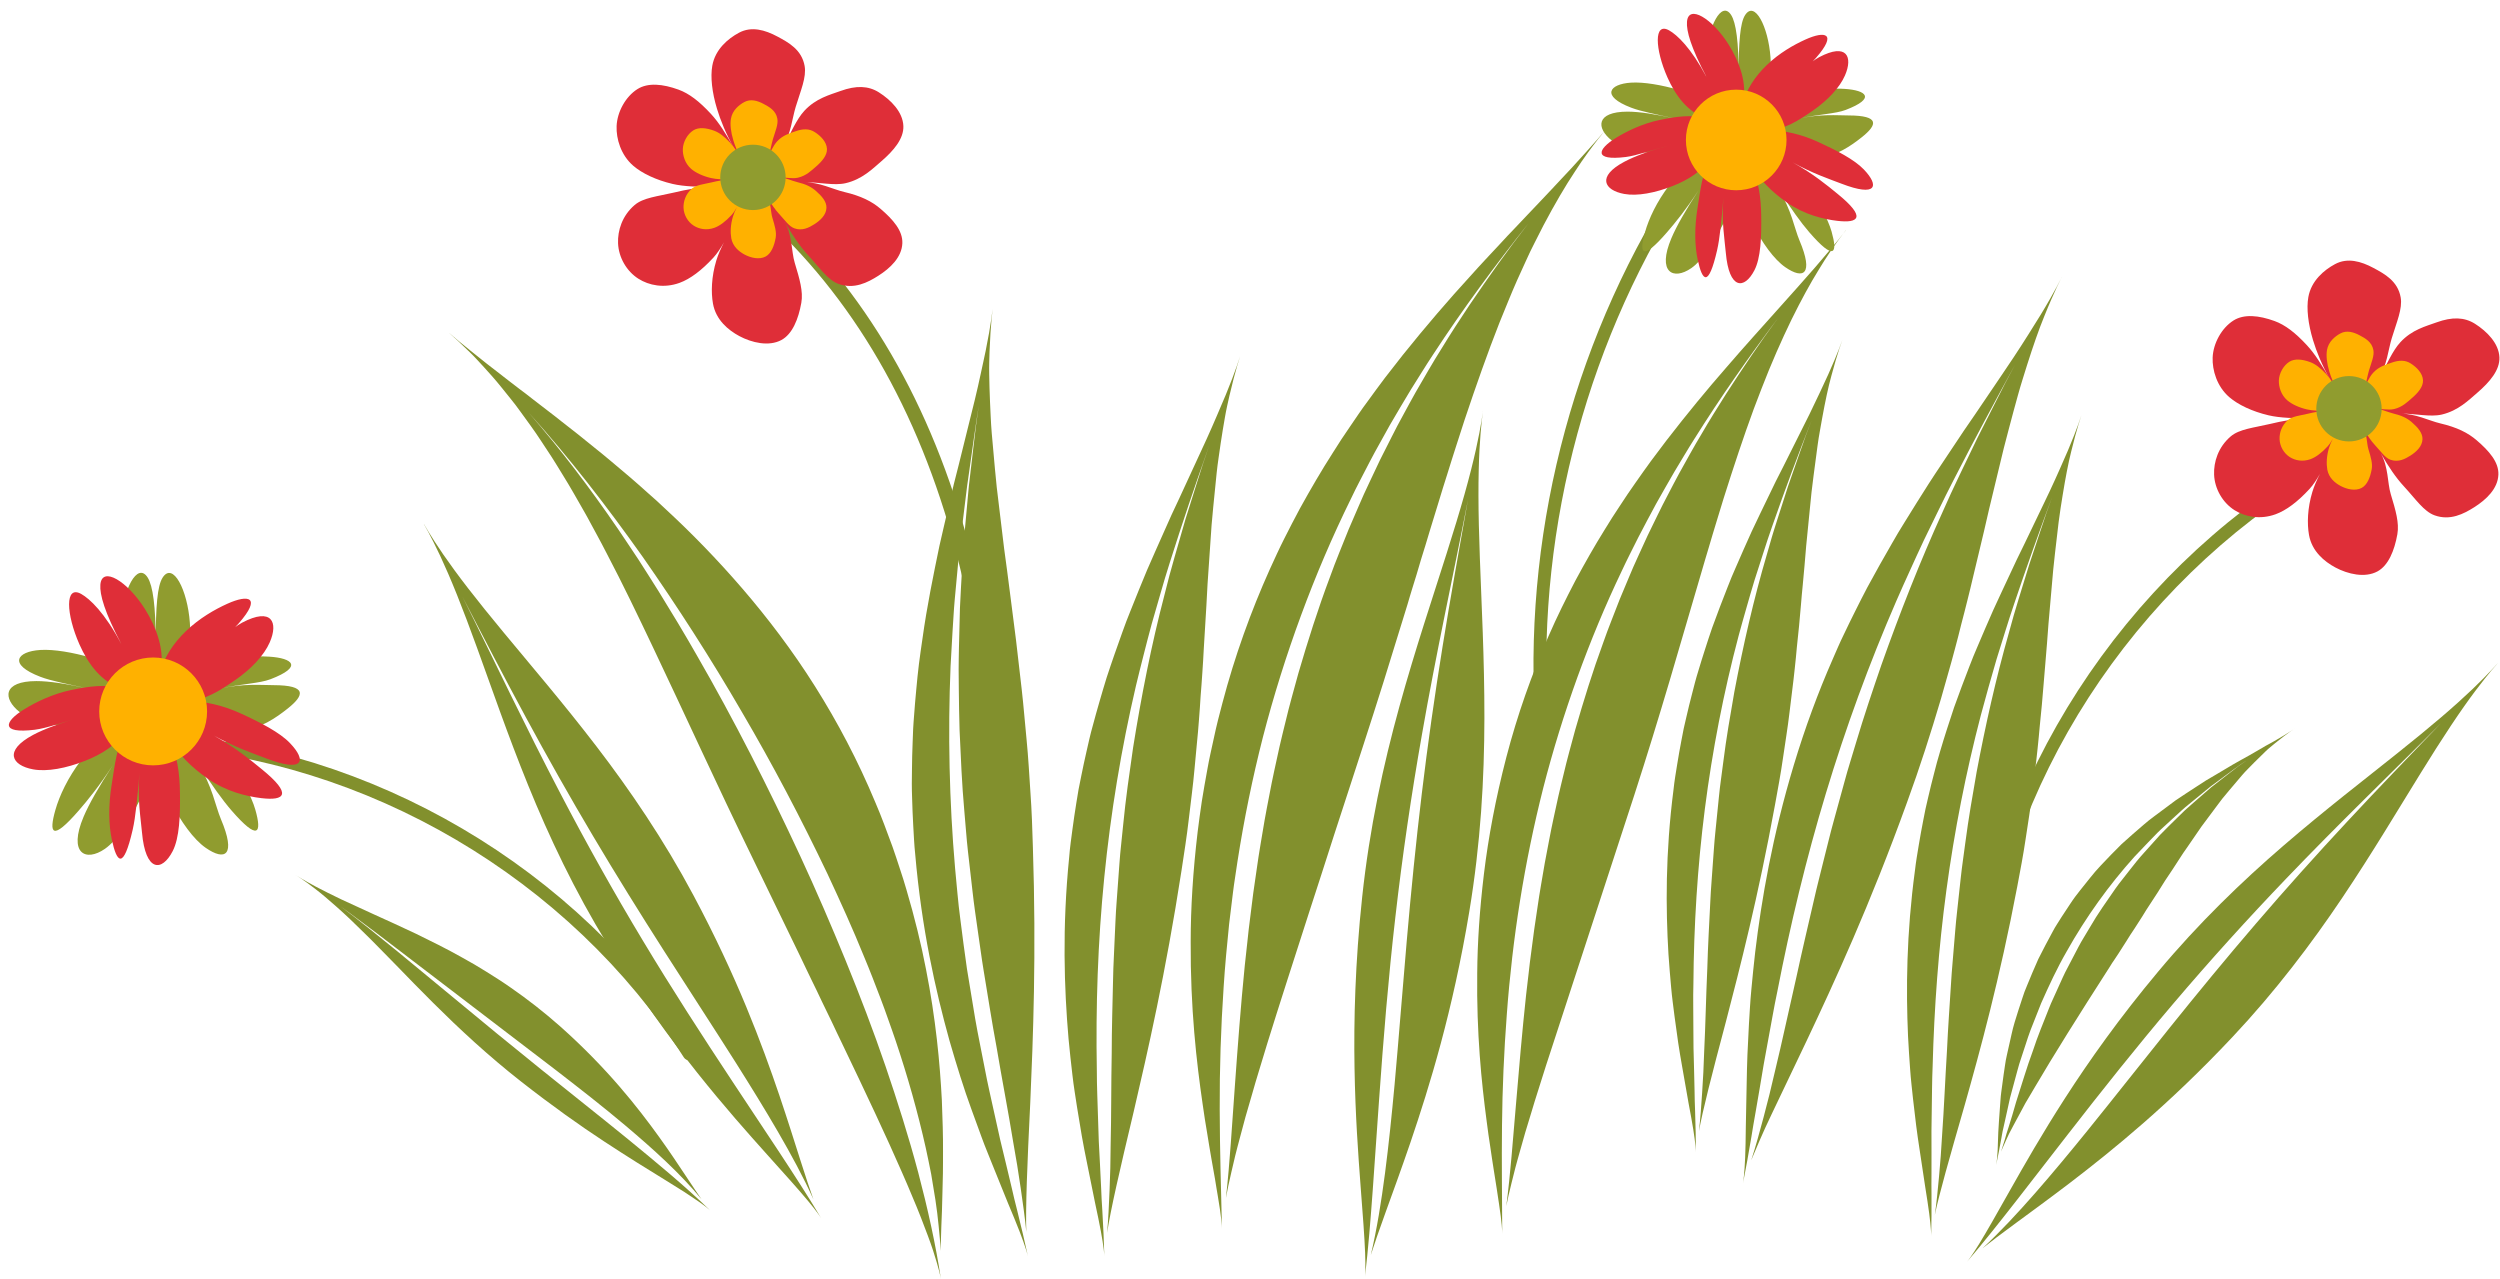
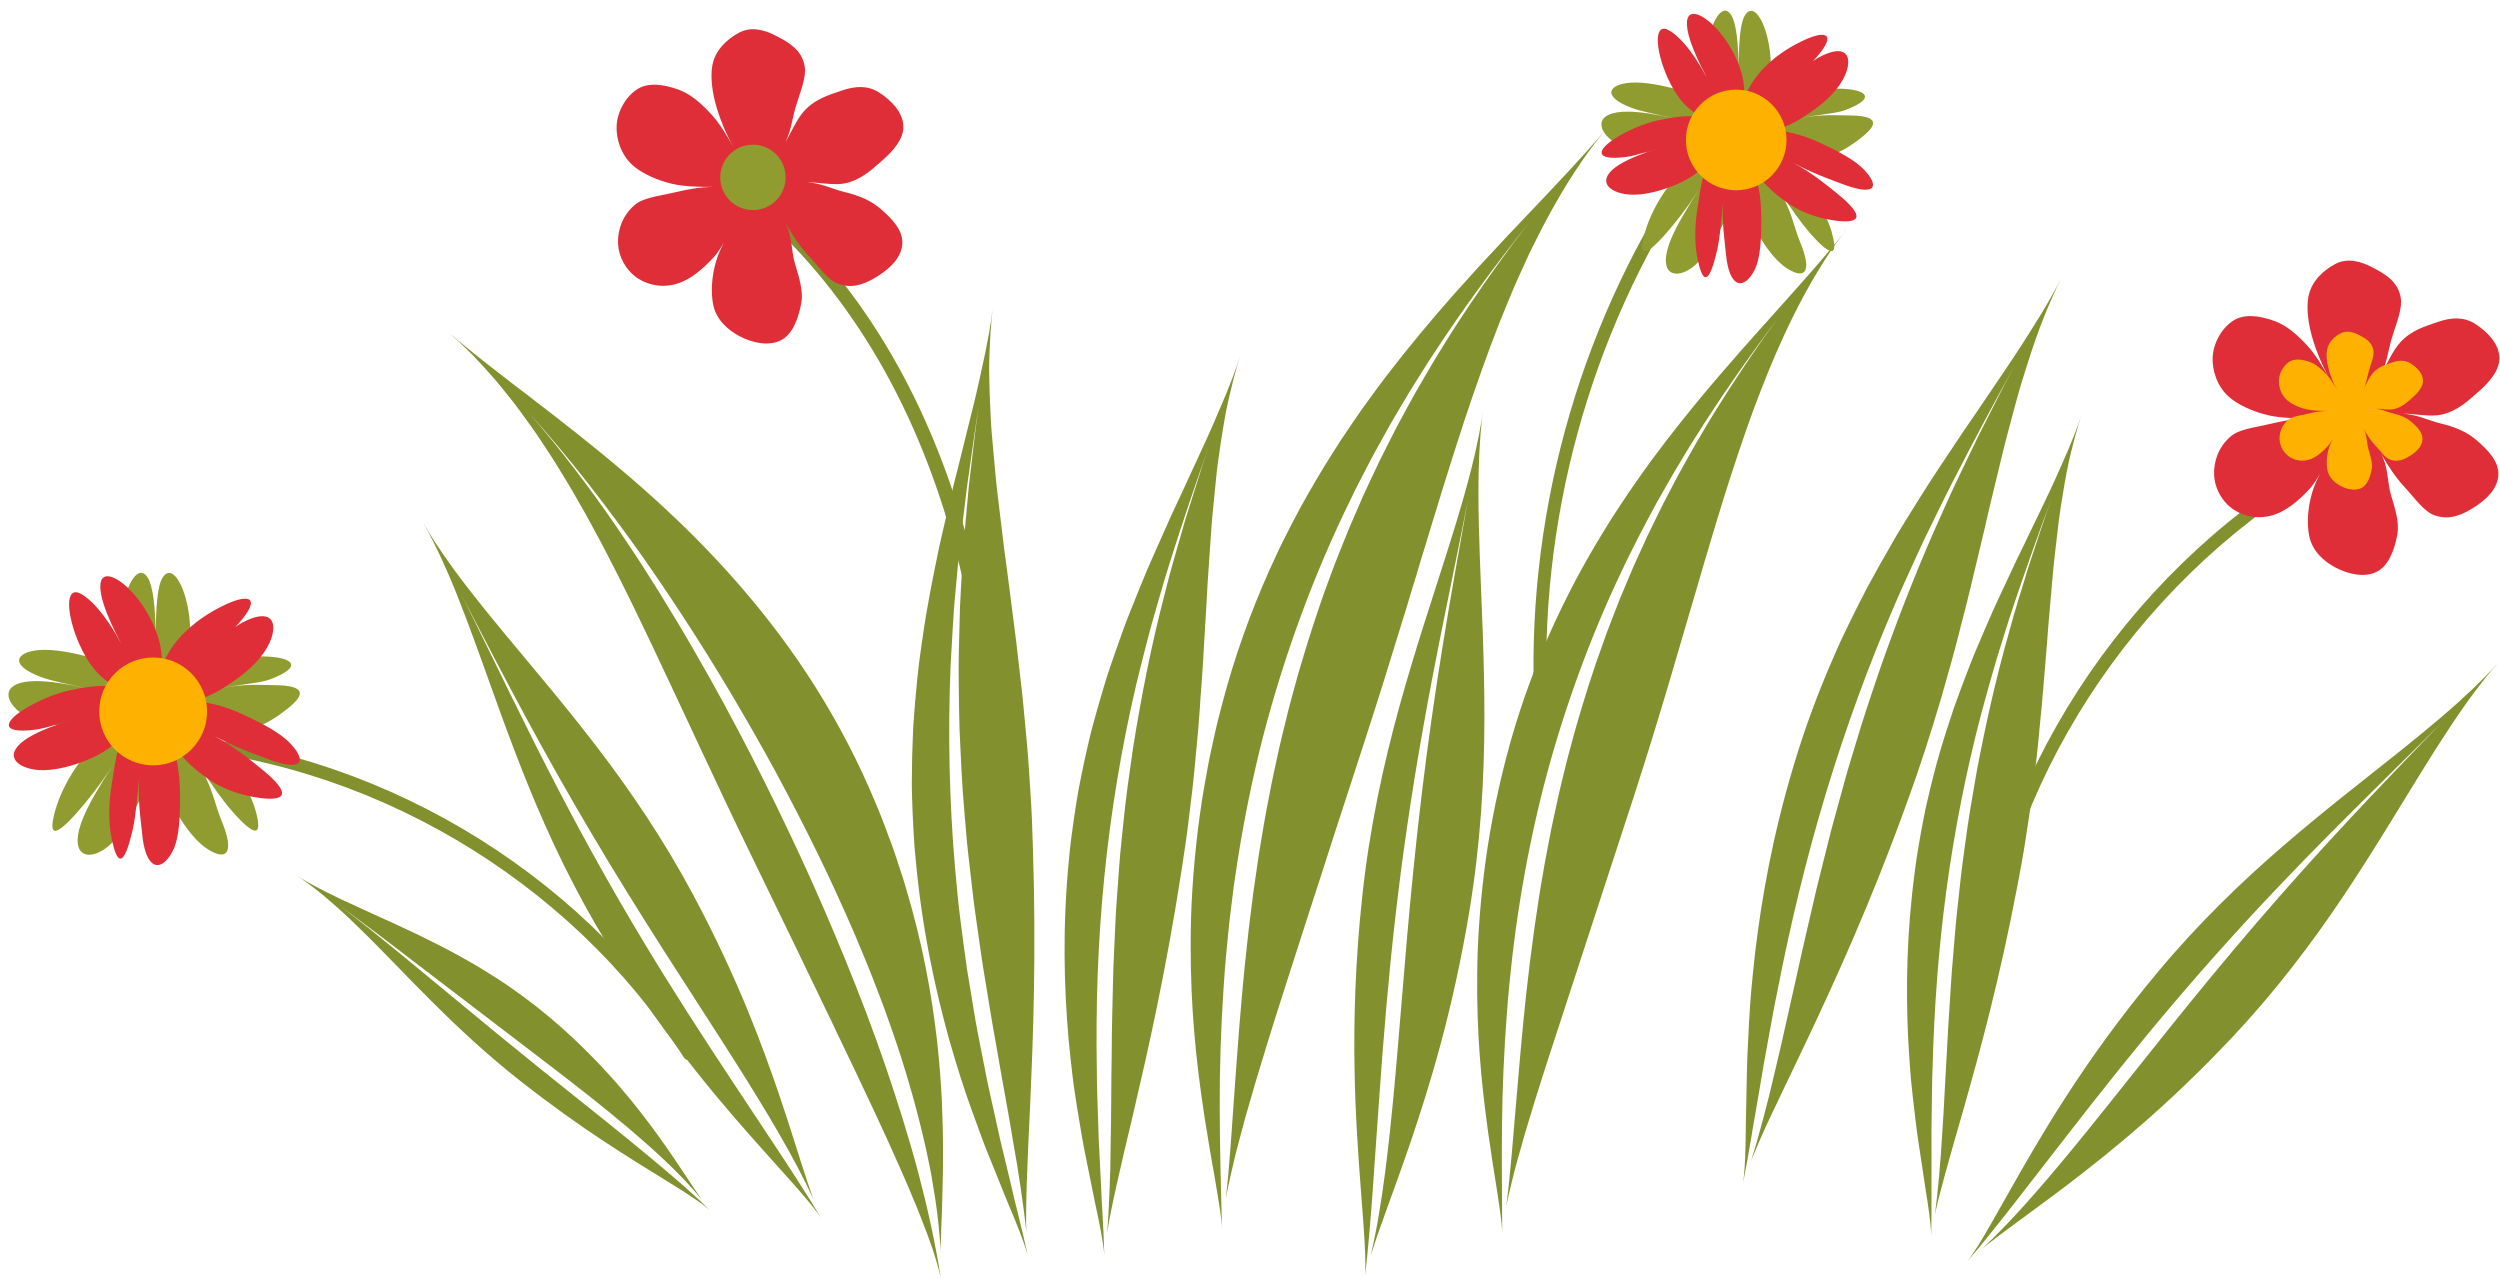
<svg xmlns="http://www.w3.org/2000/svg" data-name="Layer 7" fill="#000000" height="600.3" preserveAspectRatio="xMidYMid meet" version="1" viewBox="28.6 275.9 1173.2 600.3" width="1173.2" zoomAndPan="magnify">
  <g fill="#82902d" id="change1_1">
    <path d="m239.47,432.21s1.52,1.36,4.5,3.85c2.98,2.49,7.48,6.04,13.26,10.67,2.91,2.29,6.23,4.76,9.77,7.58,1.8,1.38,3.68,2.83,5.63,4.32.99.74,1.99,1.5,3.02,2.27,1.01.79,2.04,1.59,3.08,2.41,4.17,3.29,8.8,6.67,13.52,10.47,2.4,1.88,4.87,3.81,7.4,5.79,2.52,2,5.07,4.1,7.72,6.23,5.34,4.22,10.73,8.86,16.44,13.67,2.86,2.4,5.66,4.96,8.57,7.54,1.46,1.29,2.92,2.6,4.41,3.91,1.47,1.33,2.9,2.71,4.38,4.09,11.86,10.95,23.96,23.34,35.85,37.14,11.87,13.81,23.5,29.08,34.06,45.85,10.57,16.76,20.18,34.95,28.25,54.33,3.07,7.07,5.57,14.13,8.11,20.93,1.23,3.41,2.3,6.83,3.41,10.17,1.09,3.35,2.2,6.63,3.11,9.92,3.86,13.09,6.91,25.52,9.17,37.26,4.63,23.46,6.54,44.04,7.46,61.55.33,8.79.61,16.77.55,24.06-.02,3.65.02,7.09-.05,10.37-.08,3.26-.16,6.36-.23,9.31-.08,2.92-.11,5.66-.22,8.25-.1,2.56-.2,4.97-.29,7.24-.13,4.35-.25,8.17-.35,11.53-.12-3.9-.53-7.82-.92-11.79-.42-3.97-.84-8-1.49-12.04-.62-4.04-1.29-8.13-2.01-12.24-.8-4.1-1.66-8.22-2.56-12.37-3.71-16.57-8.46-33.43-14.06-50.06-1.09-3.31-2.3-6.6-3.46-9.9-1.19-3.29-2.31-6.62-3.6-9.89-2.52-6.56-5.01-13.15-7.76-19.67-5.3-13.1-11.19-26.04-17.21-38.95-12.27-25.73-25.61-51.14-40.16-75.95-14.42-24.88-30.03-49.16-46.55-72.82-16.69-23.52-34.32-46.45-53.61-67.79,15.02,17.18,28.93,35.59,42.01,54.69,3.26,4.78,6.43,9.64,9.66,14.45,3.09,4.92,6.29,9.76,9.34,14.71,6.12,9.89,12.13,19.86,17.91,29.99,17.67,30.63,33.73,62.29,48.67,94.47,7.46,16.1,14.49,32.4,21.21,48.82,6.7,16.42,13.06,32.99,18.77,49.72,5.6,16.44,10.88,33.13,15.34,49.88,4.42,16.75,8.15,33.53,10.66,50.02-.13-.91-1.05-5.32-3.76-13.62-1.34-4.15-3.32-9.24-5.66-15.35-1.14-3.06-2.58-6.34-4.05-9.89-1.53-3.54-3.03-7.36-4.88-11.4-7.07-16.22-16.58-36.45-28.33-60.92-1.51-3.05-2.95-6.19-4.47-9.39-1.54-3.18-3.12-6.44-4.74-9.78-.8-1.67-1.62-3.35-2.4-5.06-.83-1.69-1.66-3.41-2.51-5.14-1.72-3.45-3.33-7.02-5.09-10.62-6.95-14.34-14.49-29.9-22.66-46.74-8.43-17.32-16.44-34.27-24.14-50.77-7.69-16.5-15.17-32.48-22.43-47.81-7.28-15.31-14.33-29.99-21.46-43.56-1.73-3.43-3.52-6.74-5.29-10.01-.88-1.63-1.76-3.25-2.63-4.85-.87-1.61-1.71-3.22-2.61-4.76-3.56-6.2-6.92-12.25-10.41-17.82-1.73-2.8-3.38-5.58-5.08-8.21-1.73-2.62-3.41-5.17-5.04-7.66-1.65-2.48-3.25-4.9-4.91-7.15-1.63-2.28-3.22-4.48-4.78-6.6-.78-1.06-1.55-2.1-2.3-3.12-.78-.99-1.55-1.97-2.31-2.93-1.53-1.9-3-3.73-4.41-5.48-2.81-3.52-5.57-6.56-8.05-9.29-2.5-2.71-4.7-5.16-6.75-7.12-2.03-1.99-3.77-3.64-5.19-4.96-2.85-2.64-4.39-3.98-4.39-3.98Z" />
    <path d="m494.44,420.77s-.23,1.77-.54,5.15c-.31,3.38-.69,8.38-.92,14.84-.09,3.23-.25,6.82-.16,10.77.06,3.95.17,8.23.37,12.84.11,2.31.22,4.69.33,7.15.14,2.46.24,4.99.48,7.61.43,5.23.93,10.75,1.48,16.53.28,2.89.57,5.85.87,8.87.36,3.03.73,6.11,1.11,9.26.76,6.29,1.55,12.82,2.36,19.57,1.89,13.51,3.61,27.85,5.57,42.88.87,7.51,1.76,15.19,2.66,23.02.9,7.83,1.51,15.81,2.32,23.93.8,8.11,1.24,16.37,1.8,24.75.6,8.37.89,16.88,1.14,25.5,1.66,50.56.08,89.97-1.22,119.76-1.47,29.78-2.24,49.66-1.86,60.84-.32-3.38-.73-6.79-1.19-10.23-.48-3.45-.97-6.93-1.46-10.45-1-7.04-2.19-14.21-3.5-21.47-2.36-14.56-5.28-29.48-7.81-44.56-2.24-11.96-4.08-24.08-6.12-36.28-.53-3.05-.93-6.12-1.38-9.18-.44-3.07-.88-6.15-1.32-9.22-.87-6.16-1.8-12.34-2.48-18.56-.71-6.22-1.42-12.46-2.14-18.71-.38-3.13-.61-6.26-.89-9.4-.27-3.14-.53-6.29-.8-9.43-1.15-12.59-1.65-25.26-2.23-37.96-.22-6.35-.27-12.71-.36-19.08l-.08-9.55c-.01-3.19.09-6.37.13-9.56.13-6.37.28-12.75.48-19.12.28-6.37.66-12.74,1.03-19.1l.59-9.54.81-9.52c.58-6.34,1.16-12.67,1.74-19,.74-6.31,1.47-12.61,2.21-18.91.38-3.14.75-6.28,1.13-9.42.44-3.13.87-6.26,1.31-9.39-1.61,9.89-2.9,19.88-4.36,29.93-.36,2.51-.72,5.03-1.08,7.55-.31,2.52-.62,5.05-.94,7.58-.62,5.07-1.24,10.15-1.86,15.24-.65,5.09-1.12,10.21-1.61,15.33-.48,5.13-.95,10.27-1.43,15.42-.25,2.58-.4,5.16-.57,7.74-.16,2.59-.33,5.17-.49,7.76-.32,5.18-.62,10.37-.88,15.57-1.3,31.54-.62,63.37,2.13,94.96l1.11,11.84.6,5.91.72,5.9c1.01,7.85,1.99,15.7,3.14,23.51,1.25,7.8,2.53,15.58,3.85,23.33.63,3.88,1.45,7.73,2.18,11.58.76,3.85,1.51,7.69,2.27,11.53,1.41,7.55,3.18,15.05,4.82,22.55.83,3.75,1.66,7.49,2.49,11.23.9,3.72,1.79,7.43,2.69,11.14.88,3.7,1.76,7.39,2.64,11.07.43,1.84.86,3.67,1.28,5.5.46,1.82.91,3.64,1.37,5.46,1.81,7.26,3.52,14.46,5.06,21.59-.16-.8-1.16-4.58-3.93-11.72-1.39-3.57-3.19-8-5.45-13.34-2.22-5.5-4.77-11.79-7.68-18.98-.74-1.84-1.5-3.73-2.28-5.68-.79-1.96-1.59-3.98-2.35-6.09-1.56-4.2-3.19-8.67-4.9-13.43-3.48-9.5-6.81-20.19-10.26-32.12-6.64-23.87-13.09-52.83-16.09-87.49-.48-4.47-.66-8.93-.92-13.36-.26-4.43-.41-8.83-.54-13.2-.05-2.19-.16-4.36-.13-6.53.02-2.17.05-4.33.07-6.49.03-2.15.07-4.3.1-6.43.07-2.14.14-4.26.21-6.38.08-2.12.16-4.22.24-6.32.09-2.1.29-4.19.43-6.26.31-4.15.64-8.26,1.04-12.33.39-4.06.75-8.08,1.26-12.05.53-3.97,1.05-7.89,1.64-11.75,2.14-15.47,5.18-30.07,7.98-43.67.78-3.39,1.55-6.72,2.3-10,.76-3.26,1.51-6.46,2.25-9.61.74-3.13,1.46-6.2,2.17-9.2.76-2.99,1.5-5.92,2.23-8.78,2.8-11.33,5.35-21.64,7.6-30.72,1.09-4.51,2.04-8.7,2.86-12.57.4-1.93.8-3.78,1.2-5.54.37-1.76.73-3.43,1.07-5.02,1.3-6.34,2.11-11.29,2.6-14.65.49-3.36.69-5.13.69-5.13Z" />
    <path d="m610.56,443.07s-.54,1.63-1.45,4.75c-.91,3.13-2.18,7.77-3.57,13.82-.67,3.03-1.48,6.38-2.11,10.12-.66,3.73-1.33,7.79-1.99,12.17-.32,2.19-.64,4.46-.98,6.79-.33,2.34-.67,4.75-.92,7.26-.54,5-1.07,10.3-1.59,15.85-.26,2.78-.52,5.62-.78,8.52-.2,2.92-.4,5.9-.61,8.93-.41,6.07-.84,12.37-1.29,18.88-.33,6.53-.7,13.26-1.15,20.16-.51,6.89-.75,14.02-1.28,21.25-.22,3.63-.52,7.28-.81,10.97-.2,3.71-.49,7.44-.78,11.21-.27,3.77-.62,7.57-1,11.39-.36,3.83-.71,7.69-1.08,11.58-.68,7.79-1.78,15.65-2.7,23.66-.92,8-2.19,16.07-3.44,24.25-7.41,47.98-15.87,84.88-22.36,112.75-6.65,27.84-10.91,46.45-12.53,57.07.3-3.24.51-6.53.69-9.86.15-3.34.31-6.71.47-10.12.31-6.82.46-13.79.5-20.87.35-14.15.22-28.75.51-43.42.01-11.68.4-23.44.65-35.31.04-2.97.17-5.94.31-8.91.13-2.97.26-5.95.4-8.94.3-5.96.47-11.96.95-17.95.44-6,.88-12.01,1.32-18.03.2-3.02.5-6.02.82-9.03.31-3.01.62-6.02.93-9.04,1.16-12.08,2.91-24.13,4.65-36.2,3.85-24.09,8.56-48.18,14.77-71.85l2.27-8.89c.78-2.96,1.64-5.89,2.47-8.83,1.69-5.87,3.38-11.74,5.06-17.6,1.83-5.81,3.66-11.62,5.49-17.43.92-2.9,1.84-5.79,2.76-8.68.98-2.87,1.96-5.74,2.94-8.61-6.44,18.11-12.73,36.57-18.64,55.37-1.54,4.68-2.86,9.43-4.26,14.17-1.37,4.75-2.75,9.52-4.12,14.29-1.32,4.79-2.53,9.61-3.77,14.43-1.22,4.83-2.46,9.67-3.61,14.53-6.89,29.51-11.87,59.67-14.88,89.96-3.03,30.29-4.04,60.71-3.49,90.75.02,3.69.06,7.37.2,11.07l.36,11.06c.12,3.68.24,7.36.36,11.03.19,3.67.38,7.33.57,10.98.18,3.65.35,7.28.53,10.91.08,1.81.16,3.62.24,5.42.11,1.8.22,3.6.33,5.39.42,7.17.75,14.27.94,21.26,0-.78-.29-4.52-1.63-11.76-.68-3.62-1.59-8.11-2.77-13.55-1.13-5.59-2.42-11.98-3.89-19.26-.72-3.71-1.58-7.69-2.29-11.93-.73-4.24-1.47-8.75-2.24-13.53-.71-4.78-1.59-9.86-2.18-15.2-.63-5.35-1.25-10.98-1.81-16.91-2.04-23.69-3.03-52.16.32-85.4.32-4.3.95-8.54,1.5-12.77.55-4.22,1.19-8.4,1.85-12.55.34-2.07.64-4.14,1.02-6.19.41-2.04.82-4.08,1.22-6.11.42-2.03.83-4.04,1.25-6.05.45-2,.89-4,1.33-5.98.9-3.97,1.76-7.9,2.86-11.76,1.04-3.86,2.08-7.68,3.19-11.45,1.09-3.77,2.18-7.49,3.32-11.15,1.21-3.65,2.4-7.25,3.65-10.8,1.23-3.54,2.45-7.04,3.71-10.47.63-1.72,1.25-3.42,1.87-5.11.66-1.68,1.32-3.35,1.98-5.01,2.62-6.62,5.24-13.01,7.8-19.17,1.3-3.07,2.65-6.07,3.96-9.02,1.31-2.94,2.59-5.82,3.85-8.65,1.26-2.82,2.49-5.58,3.7-8.29,1.26-2.68,2.49-5.31,3.69-7.87,4.69-10.18,8.96-19.43,12.72-27.59,3.68-8.11,6.59-15.14,9.03-20.86,2.38-5.74,4.04-10.25,5.12-13.33,1.07-3.08,1.58-4.71,1.58-4.71Z" />
    <path d="m782.45,336.3s-1.43,1.71-4.03,5.05c-2.59,3.35-6.4,8.31-10.76,15.09-4.46,6.71-9.48,15.23-14.82,25.37-1.32,2.55-2.66,5.19-4.03,7.93-.68,1.37-1.37,2.76-2.08,4.17-.66,1.44-1.34,2.89-2.02,4.37-1.35,2.96-2.73,6-4.15,9.12-1.43,3.1-2.71,6.4-4.12,9.71-5.6,13.25-11.01,28.04-16.48,43.87-1.34,3.96-2.71,7.99-4.09,12.07-1.32,4.1-2.67,8.26-4.03,12.49-1.39,4.19-2.68,8.5-4.05,12.83-.68,2.16-1.34,4.35-2.06,6.52-.7,2.18-1.34,4.4-2.02,6.62-.68,2.22-1.33,4.46-2.05,6.68-.71,2.23-1.42,4.47-2.07,6.74-1.32,4.55-2.75,9.09-4.18,13.69-1.32,4.64-2.75,9.28-4.22,13.95-.76,2.32-1.38,4.71-2.11,7.07-.73,2.36-1.46,4.72-2.19,7.1-5.81,19.03-11.91,38.6-18.43,58.61-4.85,14.68-9.21,28.59-13.57,41.68-4.14,13.14-8.25,25.46-11.97,37.08-7.48,23.23-14.05,43.54-19.5,61.11-2.6,8.79-5.22,16.87-7.28,24.29-1.08,3.71-2.1,7.24-3.08,10.61-.9,3.37-1.76,6.56-2.57,9.6-.78,3.03-1.6,5.89-2.24,8.59-.63,2.68-1.22,5.21-1.78,7.59-1.09,4.73-1.99,8.81-2.57,12.24,1.88-16.8,2.86-34.56,4.22-52.88,1.32-18.31,2.73-37.19,4.62-56.14.41-3.77.83-7.54,1.24-11.32l.61-5.69.71-5.68c.48-3.8.96-7.6,1.43-11.41.55-3.8,1.1-7.61,1.65-11.42,1.04-7.65,2.44-15.26,3.7-22.93.67-3.83,1.44-7.64,2.17-11.47.74-3.83,1.45-7.67,2.31-11.48.84-3.82,1.67-7.65,2.51-11.48.85-3.83,1.84-7.63,2.76-11.46,1.8-7.66,3.98-15.24,6.06-22.87,4.44-15.17,9.22-30.32,14.84-45.22,1.36-3.74,2.75-7.47,4.26-11.16l4.46-11.09c1.55-3.67,3.15-7.33,4.74-10.99l2.4-5.48,2.53-5.43,5.12-10.83,5.4-10.69c.91-1.78,1.79-3.57,2.73-5.33l2.85-5.27c1.91-3.51,3.79-7.03,5.76-10.5,4.01-6.9,7.94-13.84,12.2-20.58,2.12-3.38,4.14-6.8,6.35-10.12l6.55-9.97c8.91-13.17,18.08-26.1,27.79-38.53-15.56,19.59-30.69,40.06-44.76,61.59-1.8,2.67-3.48,5.41-5.21,8.13-1.71,2.73-3.43,5.47-5.14,8.2-3.36,5.52-6.62,11.11-9.91,16.72-1.57,2.84-3.15,5.68-4.73,8.52-1.56,2.85-3.19,5.68-4.66,8.58-1.5,2.89-3,5.79-4.5,8.69l-2.23,4.36-2.14,4.41c-8.76,17.79-16.58,36.13-23.46,54.83-6.89,18.7-12.87,37.76-17.86,57.05-4.93,19.31-8.9,38.83-11.95,58.41l-1.1,7.35c-.36,2.45-.75,4.89-1.03,7.35-.6,4.9-1.2,9.8-1.79,14.7-1,9.81-1.94,19.6-2.56,29.38-1.3,19.2-1.93,38.49-1.85,57.53.05,19.03.63,37.78,1.05,55.97,0-1.02-.3-5.88-1.94-15.33-.44-2.36-.82-5.01-1.32-7.97-.53-3-1.1-6.25-1.73-9.78-.34-1.79-.64-3.65-.95-5.6-.32-1.96-.65-3.98-.99-6.08-.69-4.22-1.49-8.78-2.13-13.67-2.85-19.59-5.78-44.8-5.61-76.21,0-15.71,1.05-32.91,3.27-51.62.57-4.67,1.24-9.43,1.95-14.3.77-4.85,1.65-9.78,2.57-14.82.87-5.05,2.06-10.12,3.19-15.33.59-2.59,1.11-5.24,1.81-7.86.68-2.63,1.37-5.28,2.06-7.96,5.81-22.13,13.43-43.21,22.27-62.89,2.25-4.91,4.45-9.78,6.85-14.51,2.4-4.73,4.79-9.4,7.25-13.97,5.03-9.1,10.13-17.89,15.5-26.24,1.33-2.09,2.62-4.18,3.97-6.23,1.35-2.05,2.74-4.05,4.09-6.05,2.73-3.99,5.35-7.95,8.18-11.72,2.77-3.8,5.48-7.53,8.22-11.16,2.79-3.6,5.54-7.13,8.26-10.58,11-13.72,21.64-26.07,31.65-36.99,2.49-2.74,4.87-5.44,7.29-7.99,2.39-2.56,4.72-5.05,6.99-7.48,1.12-1.21,2.23-2.41,3.32-3.59,1.11-1.16,2.21-2.3,3.28-3.43,2.13-2.25,4.2-4.44,6.2-6.55,1.97-2.13,3.91-4.14,5.78-6.08,1.84-1.95,3.62-3.83,5.32-5.63,3.33-3.64,6.49-6.87,9.22-9.85,5.43-5.98,9.66-10.59,12.43-13.8,2.77-3.2,4.17-4.94,4.17-4.94Z" />
    <path d="m724.54,468.68s-.24,1.62-.58,4.71c-.34,3.1-.76,7.67-1.07,13.6-.31,5.93-.5,13.21-.48,21.69.02,8.48.26,18.17.65,28.9.74,21.45,2.18,47.07,2.14,75.29-.03,14.11-.45,28.87-1.56,44.08-1.11,15.21-2.89,30.87-5.54,46.8-7.77,46.79-18.7,82.04-27.57,108.17-4.47,13.06-8.43,23.84-11.59,32.59-3.16,8.75-5.51,15.48-7.06,20.39,2.87-12.12,4.94-25.12,6.7-38.57,1.75-13.45,3.16-27.36,4.46-41.34,2.02-22.25,3.73-44.91,5.74-67.76,1.99-22.85,4.27-45.89,7.05-68.97,2.77-23.08,6.06-46.18,9.78-69.2,3.7-23.02,7.84-45.95,11.89-68.72-3.47,18.02-7.28,36.22-10.99,54.6-3.72,18.37-7.34,36.92-10.61,55.61-5,28.34-9.2,56.97-12.48,85.68-3.31,28.7-5.65,57.48-7.66,86.01-.98,13.99-1.97,28.06-2.95,42-1.02,13.91-2.1,27.65-3.67,40.94.1-.74.35-4.33.08-11.35-.26-7.02-1.05-17.47-2.16-31.81-1.07-14.34-2.43-32.56-2.81-54.99-.38-22.43.27-49.05,3.59-80.13,1.71-16.06,4.19-31.62,7.19-46.58,3-14.95,6.54-29.29,10.29-42.89,7.52-27.21,15.76-51.5,22.21-71.97,3.24-10.23,6.07-19.5,8.36-27.67,2.3-8.17,4.06-15.23,5.35-21.03,1.29-5.79,2.11-10.32,2.61-13.39.5-3.07.71-4.7.71-4.7Z" />
    <path d="m894.82,383.89s-1.24,1.59-3.5,4.71c-2.25,3.12-5.55,7.73-9.31,14.02-3.85,6.21-8.17,14.09-12.77,23.43-4.54,9.38-9.37,20.22-14.07,32.44-4.81,12.16-9.44,25.71-14.16,40.19-1.16,3.63-2.33,7.31-3.53,11.05-1.14,3.75-2.31,7.56-3.49,11.42-1.2,3.84-2.33,7.77-3.51,11.72-1.16,3.96-2.41,7.94-3.55,12.01-4.73,16.11-9.67,32.98-14.79,50.44-5.16,17.37-10.62,35.22-16.52,53.45-17.7,54.25-31.29,95.88-41.49,127.12-2.46,7.97-4.92,15.29-6.88,22-1.02,3.35-2,6.55-2.92,9.6-.86,3.04-1.68,5.94-2.46,8.69-.75,2.74-1.53,5.33-2.15,7.77-.61,2.42-1.19,4.71-1.73,6.87-1.04,4.28-1.95,7.96-2.52,11.07,1.98-15.22,3.12-31.33,4.57-47.95,1.41-16.61,2.86-33.74,4.71-50.94.4-3.42.8-6.84,1.2-10.27l.59-5.16.68-5.16c.45-3.44.9-6.89,1.36-10.35.51-3.45,1.03-6.9,1.54-10.37.97-6.94,2.26-13.84,3.42-20.81.62-3.47,1.31-6.93,1.98-10.41.67-3.47,1.33-6.96,2.1-10.42.75-3.47,1.51-6.94,2.27-10.42.77-3.48,1.65-6.93,2.48-10.4,1.62-6.96,3.57-13.84,5.43-20.77,3.97-13.78,8.22-27.56,13.21-41.11l1.84-5.1,1.94-5.06,3.94-10.11,4.19-10.01,2.12-5,2.23-4.95,4.52-9.88,4.76-9.77c1.56-3.27,3.24-6.48,4.92-9.69,1.68-3.21,3.33-6.43,5.07-9.61,3.52-6.33,6.98-12.69,10.72-18.88,3.62-6.26,7.48-12.37,11.32-18.47,7.81-12.13,15.85-24.06,24.34-35.59-13.63,18.17-26.91,37.05-39.3,56.83-1.58,2.45-3.07,4.96-4.59,7.46-1.51,2.51-3.02,5.02-4.53,7.53-2.97,5.05-5.83,10.18-8.74,15.31-2.76,5.2-5.61,10.37-8.29,15.63-2.63,5.29-5.36,10.55-7.85,15.93-7.76,16.23-14.68,32.92-20.82,49.92-6.13,17-11.49,34.3-15.98,51.81-8.88,35.04-14.49,70.78-17.1,106.24-1.33,17.41-2.09,34.91-2.26,52.18-.2,17.27.04,34.29.11,50.81.02-.92-.17-5.34-1.5-13.94-.67-4.3-1.41-9.65-2.5-16.15-.55-3.25-1.02-6.78-1.6-10.62-.57-3.84-1.23-7.98-1.75-12.43-2.35-17.8-4.74-40.68-4.39-69.13.11-14.23,1.12-29.81,3.17-46.74,2.05-16.93,5.45-35.16,10.48-54.56,5.21-20.04,12.01-39.15,19.88-57.03,3.9-8.96,8.18-17.56,12.53-25.89,4.46-8.29,9-16.3,13.76-23.93,1.18-1.91,2.32-3.82,3.53-5.68,1.19-1.87,2.43-3.7,3.62-5.53,2.41-3.65,4.75-7.26,7.25-10.72,2.45-3.48,4.85-6.91,7.28-10.23,2.47-3.31,4.9-6.55,7.31-9.71,9.74-12.61,19.15-24,27.99-34.12,8.75-10.17,16.88-19.1,23.88-26.96,7.06-7.82,13-14.58,17.85-20.1,4.76-5.58,8.45-9.89,10.87-12.89,2.42-2.99,3.63-4.61,3.63-4.61Z" />
    <path d="m227.57,521.86s.73,1.31,2.21,3.74c1.48,2.44,3.73,5.99,6.81,10.47,3.08,4.47,7,9.86,11.75,16,4.75,6.14,10.32,13.04,16.59,20.61,12.5,15.15,27.83,32.94,43.54,53.44,15.72,20.49,31.62,43.82,45.53,69.9,20.46,38.28,32.19,69.95,40.32,93.86,4.04,11.97,7.18,22,9.76,30.11,2.59,8.11,4.63,14.3,6.24,18.73-4.68-10.4-10.43-20.98-16.65-31.72-6.23-10.74-12.96-21.61-19.82-32.48-10.94-17.27-22.33-34.66-33.62-52.36-11.3-17.69-22.5-35.68-33.35-53.97-10.86-18.29-21.36-36.89-31.5-55.66-10.15-18.77-19.94-37.71-29.7-56.49,7.54,15.01,14.92,30.34,22.47,45.74,7.55,15.4,15.27,30.88,23.32,46.27,12.18,23.35,25.1,46.46,38.73,69.12,13.61,22.67,27.96,44.85,42.4,66.68,7.09,10.7,14.21,21.45,21.28,32.12,7.02,10.66,13.89,21.23,20.17,31.75-.34-.59-2.16-3.34-6.27-8.27-4.1-4.95-10.51-12.09-19.31-21.87-8.78-9.8-19.92-22.27-32.71-38.33-12.78-16.06-27.16-35.74-42.08-60.14-15.44-25.2-27.5-50.73-37.21-74.66-9.72-23.93-17.29-46.16-24.02-64.61-3.35-9.23-6.48-17.53-9.37-24.74-2.89-7.21-5.55-13.32-7.85-18.24-2.3-4.92-4.23-8.66-5.58-11.17-1.35-2.51-2.11-3.8-2.11-3.8Z" />
    <path d="m1200.7,587.17s-1,1.11-2.84,3.29c-1.83,2.18-4.49,5.45-7.74,9.8-3.26,4.35-7.11,9.79-11.4,16.25-4.3,6.46-9.05,13.95-14.22,22.31-10.36,16.69-22.3,36.9-36.7,58.35-14.39,21.45-31.4,43.98-51.66,65.5-29.73,31.63-55.98,52.87-76.03,68.23-10.05,7.66-18.55,13.84-25.4,18.88-6.86,5.05-12.07,8.96-15.75,11.91,8.35-7.76,16.54-16.59,24.72-25.92,8.18-9.34,16.33-19.19,24.43-29.17,12.86-15.89,25.7-32.25,38.85-48.61,13.15-16.36,26.61-32.73,40.47-48.86,13.86-16.14,28.12-32.04,42.66-47.65,14.53-15.62,29.35-30.95,44.02-46.21-11.81,11.94-23.97,23.84-36.15,35.93-12.18,12.08-24.37,24.34-36.38,36.89-18.23,19.01-35.99,38.65-53.1,58.8-17.13,20.14-33.55,40.84-49.61,61.51-7.87,10.14-15.78,20.33-23.62,30.44-7.85,10.06-15.67,19.96-23.63,29.27.45-.51,2.47-3.11,5.83-8.59,3.37-5.47,8.09-13.82,14.55-25.29,6.48-11.45,14.73-26,25.85-43.25,11.13-17.25,25.17-37.17,43.52-59.11,18.94-22.69,39.26-42.28,58.84-59.14,19.56-16.86,38.2-31.15,53.53-43.43,7.68-6.13,14.54-11.75,20.44-16.79,5.9-5.04,10.84-9.52,14.77-13.27,3.93-3.75,6.85-6.77,8.8-8.86,1.95-2.08,2.93-3.21,2.93-3.21Z" />
-     <path d="m893.15,435.51s-.53,1.46-1.46,4.27c-.92,2.81-2.21,6.98-3.65,12.42-1.5,5.42-2.92,12.19-4.36,20.08-.35,1.98-.71,4.02-1.09,6.13-.37,2.11-.75,4.29-1.04,6.55-.64,4.52-1.26,9.3-1.9,14.32-.31,2.51-.63,5.08-.95,7.7-.26,2.64-.53,5.33-.81,8.08-.54,5.49-1.11,11.19-1.69,17.07-.48,5.91-1,12-1.6,18.24-.66,6.22-1.05,12.68-1.73,19.22-.3,3.28-.67,6.58-1.03,9.92-.28,3.36-.64,6.73-1,10.14-.35,3.41-.77,6.84-1.2,10.29-.42,3.46-.85,6.95-1.28,10.47-.82,7.05-2.03,14.14-3.06,21.37-1.03,7.23-2.4,14.51-3.74,21.88-7.92,43.29-16.47,76.53-23.01,101.64-6.68,25.08-10.96,41.86-12.67,51.45.34-2.93.61-5.91.85-8.93.22-3.02.43-6.08.65-9.16.44-6.18.73-12.49.94-18.91.64-12.82.87-26.06,1.48-39.35.29-10.59.92-21.24,1.44-32,.11-2.69.3-5.38.5-8.07.19-2.69.39-5.39.58-8.09.42-5.4.72-10.84,1.3-16.25.55-5.43,1.1-10.86,1.65-16.31.26-2.73.6-5.45.97-8.17.36-2.72.72-5.45,1.08-8.17,1.36-10.92,3.26-21.8,5.16-32.7,4.12-21.74,9.04-43.45,15.33-64.75l2.3-8c.78-2.66,1.65-5.3,2.48-7.94,1.7-5.27,3.39-10.55,5.08-15.81,1.83-5.22,3.65-10.43,5.47-15.64l2.75-7.79c.97-2.58,1.94-5.15,2.91-7.72-6.37,16.23-12.59,32.79-18.47,49.66-1.53,4.2-2.85,8.47-4.25,12.73-1.38,4.27-2.75,8.55-4.13,12.84-1.32,4.3-2.55,8.64-3.8,12.99-1.24,4.35-2.5,8.7-3.66,13.08-7.04,26.57-12.33,53.79-15.83,81.19-3.5,27.39-5.18,54.95-5.38,82.2l-.09,5.02c-.02,1.67,0,3.35.01,5.02l.06,10.04c.02,3.34.04,6.68.07,10.01.09,3.33.18,6.65.26,9.97.08,3.31.15,6.61.23,9.9.03,1.64.06,3.28.09,4.92.06,1.64.12,3.27.17,4.9.21,6.51.36,12.95.37,19.3.01-.71-.16-4.11-1.21-10.7-.53-3.29-1.26-7.39-2.21-12.35-.9-5.12-1.92-10.94-3.08-17.56-.57-3.38-1.25-7.01-1.8-10.87-.56-3.86-1.13-7.97-1.71-12.33-.53-4.36-1.21-8.98-1.62-13.84-.44-4.86-.87-9.99-1.24-15.38-1.29-21.54-1.48-47.39,2.39-77.45.4-3.9,1.07-7.73,1.68-11.54.6-3.82,1.29-7.59,2-11.34.36-1.87.69-3.74,1.08-5.59.42-1.84.85-3.68,1.27-5.51.84-3.66,1.72-7.28,2.66-10.85.92-3.57,1.8-7.12,2.9-10.59,1.04-3.48,2.09-6.91,3.2-10.3,1.09-3.39,2.17-6.73,3.31-10.02,1.19-3.28,2.37-6.51,3.6-9.69,1.22-3.18,2.41-6.32,3.65-9.4.61-1.54,1.22-3.07,1.83-4.59.65-1.5,1.29-3,1.93-4.48,2.56-5.93,5.11-11.66,7.6-17.17,1.26-2.75,2.57-5.43,3.84-8.07,1.27-2.63,2.51-5.21,3.74-7.74,1.22-2.52,2.41-4.99,3.58-7.41,1.21-2.39,2.4-4.74,3.57-7.03,4.54-9.08,8.68-17.35,12.33-24.65,3.57-7.24,6.42-13.53,8.8-18.65,2.33-5.13,3.97-9.18,5.04-11.93,1.06-2.76,1.57-4.22,1.57-4.22Z" />
    <path d="m1005.34,470.84s-.51,1.48-1.37,4.34c-.86,2.86-2.07,7.1-3.4,12.62-1.38,5.51-2.69,12.36-3.99,20.37-.64,4.01-1.35,8.27-1.92,12.85-.57,4.57-1.13,9.42-1.69,14.5-.28,2.54-.56,5.14-.84,7.8-.23,2.67-.47,5.4-.72,8.17-.49,5.56-.99,11.33-1.51,17.28-.43,5.98-.91,12.15-1.46,18.46-.6,6.31-.99,12.84-1.64,19.46-.29,3.32-.64,6.67-.99,10.05-.28,3.4-.63,6.82-.99,10.27-.34,3.45-.76,6.93-1.2,10.43-.43,3.5-.86,7.04-1.3,10.6-.85,7.13-2.05,14.32-3.14,21.64-1.08,7.32-2.49,14.68-3.9,22.15-8.32,43.8-17.53,77.31-24.66,102.56-7.27,25.22-12.06,42.04-14.05,51.67.43-2.95.78-5.95,1.1-8.99.3-3.05.6-6.12.9-9.23.59-6.23,1.04-12.6,1.41-19.07.93-12.93,1.45-26.29,2.29-39.7.49-10.68,1.27-21.43,1.95-32.28.15-2.71.37-5.43.6-8.14.22-2.72.45-5.44.68-8.16.48-5.45.85-10.93,1.48-16.39.59-5.47,1.19-10.96,1.79-16.45.29-2.75.65-5.49,1.03-8.24.37-2.75.75-5.49,1.12-8.24,1.44-11.01,3.35-21.99,5.28-32.99,4.14-21.94,9.03-43.86,15.16-65.41l2.25-8.09c.77-2.69,1.6-5.36,2.41-8.04,1.65-5.34,3.29-10.68,4.93-16.02,1.76-5.3,3.52-10.59,5.28-15.87l2.65-7.91c.93-2.62,1.86-5.23,2.79-7.85-6.12,16.5-12.16,33.3-17.9,50.39-1.48,4.26-2.8,8.58-4.17,12.89-1.35,4.32-2.7,8.65-4.05,12.99-2.56,8.72-5.02,17.49-7.39,26.33-7,26.83-12.4,54.25-16.12,81.85-3.74,27.6-5.76,55.37-6.49,82.85-.3,6.74-.29,13.51-.41,20.26-.05,3.37-.1,6.74-.14,10.1,0,3.36.02,6.72.02,10.07,0,3.34,0,6.67-.01,10,0,1.66-.02,3.31-.03,4.97.01,1.65.03,3.3.04,4.95.04,6.58,0,13.08-.16,19.49.03-.71-.04-4.15-.93-10.83-.44-3.34-1.07-7.49-1.88-12.52-.78-5.18-1.67-11.08-2.68-17.78-.5-3.43-1.09-7.09-1.56-11-.48-3.91-.97-8.06-1.47-12.46-.45-4.4-1.03-9.07-1.36-13.97-.36-4.91-.7-10.08-.98-15.52-.95-21.72-.79-47.72,3.29-77.95.44-3.92,1.12-7.77,1.75-11.61.63-3.84,1.33-7.63,2.06-11.4.37-1.88.71-3.76,1.11-5.62.43-1.85.86-3.7,1.28-5.54.85-3.68,1.74-7.32,2.69-10.92.93-3.6,1.83-7.17,2.92-10.66,1.04-3.5,2.09-6.96,3.2-10.37,1.09-3.41,2.18-6.78,3.31-10.1,1.18-3.31,2.36-6.57,3.58-9.78,1.21-3.21,2.4-6.38,3.62-9.49.61-1.55,1.22-3.1,1.82-4.63.64-1.52,1.28-3.03,1.91-4.53,2.53-6,5.05-11.79,7.51-17.37,1.24-2.79,2.53-5.5,3.78-8.17,1.25-2.66,2.47-5.28,3.67-7.85,1.2-2.56,2.37-5.06,3.52-7.52,1.19-2.43,2.35-4.82,3.49-7.15,2.26-4.65,4.39-9.08,6.37-13.27,1.98-4.19,3.94-8.11,5.65-11.8,3.47-7.37,6.22-13.78,8.5-19,2.23-5.24,3.8-9.35,4.81-12.16,1.01-2.81,1.49-4.3,1.49-4.3Z" />
    <path d="m996.12,405.93s-.82,1.61-2.28,4.72c-1.46,3.11-3.53,7.74-5.96,13.81-2.48,6.04-5.12,13.64-7.95,22.53-.7,2.23-1.42,4.53-2.16,6.91-.74,2.38-1.48,4.84-2.18,7.4-1.43,5.11-2.88,10.53-4.38,16.22-.74,2.85-1.5,5.76-2.28,8.74-.72,3-1.46,6.06-2.22,9.18-1.51,6.24-3.07,12.73-4.68,19.43-1.53,6.74-3.14,13.67-4.87,20.77-1.77,7.08-3.37,14.45-5.27,21.88-.9,3.73-1.91,7.48-2.89,11.27-.92,3.82-1.93,7.65-2.96,11.51-1.01,3.87-2.1,7.75-3.22,11.66-1.11,3.91-2.23,7.86-3.36,11.85-4.7,15.87-9.89,32.14-15.91,48.59-17.47,48.35-34.27,84.72-47.19,112.05-6.46,13.55-11.85,24.86-16.33,34.24-2.21,4.62-4.08,8.73-5.65,12.35-1.58,3.61-2.9,6.72-3.97,9.35,1.06-3.26,2.05-6.6,3.01-9.98.93-3.4,1.87-6.83,2.82-10.3,1.88-6.95,3.62-14.09,5.29-21.37,3.53-14.5,6.68-29.57,10.16-44.64,2.59-12.03,5.47-24.11,8.27-36.3l1.06-4.57,1.13-4.56c.76-3.04,1.52-6.09,2.28-9.15.76-3.05,1.53-6.11,2.3-9.17l1.16-4.6,1.24-4.58c1.68-6.11,3.36-12.23,5.04-18.36l1.28-4.6,1.37-4.58c.92-3.05,1.84-6.11,2.77-9.16,3.64-12.25,7.75-24.39,11.92-36.55,8.59-24.22,18.02-48.27,28.7-71.73l3.96-8.81c1.33-2.93,2.74-5.83,4.12-8.74,2.79-5.8,5.58-11.59,8.36-17.38,2.9-5.73,5.8-11.45,8.7-17.17,1.45-2.85,2.91-5.7,4.36-8.55,1.5-2.82,2.99-5.65,4.49-8.47-9.73,17.77-19.46,35.86-28.92,54.31-2.41,4.59-4.65,9.28-6.96,13.94-2.28,4.68-4.57,9.37-6.86,14.07-2.23,4.73-4.4,9.49-6.56,14.26-2.16,4.78-4.35,9.55-6.43,14.38-12.7,29.26-23.73,59.45-32.99,90.12-9.27,30.67-16.74,61.8-22.77,92.85l-1.16,5.71-1.07,5.73-2.1,11.47c-.7,3.82-1.4,7.63-2.09,11.44-.64,3.81-1.28,7.62-1.92,11.42-.65,3.79-1.3,7.57-1.95,11.34-.33,1.88-.66,3.76-.99,5.63-.31,1.88-.62,3.75-.92,5.62-1.25,7.47-2.56,14.84-4,22.07.18-.8.76-4.72,1.07-12.46.15-3.87.26-8.7.31-14.56.12-5.99.25-12.85.41-20.69.09-3.98.15-8.25.34-12.77.2-4.52.44-9.32.71-14.41.32-5.08.58-10.47,1.12-16.1.52-5.64,1.11-11.56,1.82-17.78,2.98-24.81,8.03-54.26,18.14-87.81,5.22-17.33,11.34-33.92,18.21-49.57,1.71-3.91,3.35-7.81,5.21-11.58,1.81-3.79,3.61-7.54,5.47-11.21,1.84-3.68,3.67-7.32,5.55-10.88,1.91-3.55,3.83-7.05,5.77-10.48,1.93-3.44,3.84-6.83,5.78-10.14.96-1.66,1.92-3.31,2.87-4.95.97-1.63,1.98-3.23,2.95-4.82,3.92-6.38,7.78-12.52,11.55-18.44,1.88-2.96,3.82-5.83,5.69-8.65,1.87-2.82,3.71-5.58,5.52-8.29,1.8-2.7,3.57-5.35,5.3-7.95,1.76-2.57,3.49-5.08,5.18-7.54,3.36-4.91,6.54-9.59,9.5-14.02,2.95-4.44,5.84-8.57,8.41-12.49,5.18-7.81,9.39-14.64,12.85-20.21,3.41-5.59,5.87-10.02,7.5-13.05,1.62-3.03,2.41-4.65,2.41-4.65Z" />
-     <path d="m1105.45,617.76s-.84.56-2.41,1.69c-1.57,1.13-3.86,2.84-6.71,5.16-.71.59-1.46,1.2-2.24,1.85-.39.33-.79.67-1.2,1.01-.39.37-.79.75-1.2,1.13-1.62,1.55-3.37,3.26-5.21,5.11-.92.94-1.86,1.9-2.84,2.89-.96,1.01-1.99,2-2.94,3.16-1.94,2.25-3.96,4.65-6.07,7.16-1.05,1.26-2.12,2.55-3.21,3.86-1.03,1.38-2.09,2.78-3.16,4.21-2.13,2.86-4.34,5.82-6.61,8.87-2.15,3.18-4.37,6.42-6.67,9.72-2.37,3.23-4.47,6.84-6.83,10.32-1.15,1.76-2.34,3.53-3.54,5.3-1.14,1.82-2.29,3.66-3.46,5.52-2.32,3.71-4.89,7.32-7.2,11.22-1.2,1.92-2.42,3.83-3.68,5.74-1.27,1.91-2.56,3.81-3.75,5.81-1.23,1.97-2.48,3.95-3.77,5.91-.65.98-1.31,1.96-1.96,2.95l-1,1.47-.94,1.52c-15.12,23.53-26.76,42.13-35.23,56.58-1.06,1.8-2.08,3.53-3.06,5.19-.49.83-.98,1.64-1.45,2.44-.43.81-.85,1.59-1.27,2.37-1.63,3.03-3.13,5.83-4.52,8.41-.67,1.27-1.33,2.45-1.89,3.59-.52,1.12-1.01,2.19-1.49,3.22-.91,2.01-1.68,3.74-2.3,5.21.62-1.83,1.2-3.69,1.76-5.58.27-.95.55-1.9.82-2.86.27-.96.62-1.91.92-2.87,1.24-3.85,2.41-7.8,3.54-11.83,2.6-7.95,4.97-16.26,8-24.41,2.13-6.59,4.86-13.01,7.42-19.57.61-1.65,1.36-3.25,2.09-4.86l2.19-4.84c1.49-3.22,2.86-6.52,4.58-9.65,1.66-3.17,3.32-6.35,4.98-9.53.81-1.61,1.75-3.14,2.67-4.69l2.78-4.64c3.59-6.28,7.84-12.16,11.97-18.15,1.01-1.52,2.19-2.9,3.29-4.35l3.37-4.3,3.4-4.28c1.12-1.44,2.39-2.75,3.58-4.13l7.31-8.14c2.53-2.63,5.16-5.16,7.75-7.72l3.91-3.82c1.34-1.23,2.73-2.42,4.09-3.62l8.22-7.15c2.86-2.23,5.72-4.45,8.58-6.68l4.29-3.31,4.44-3.1c-4.81,3.1-9.33,6.66-14.02,10.08l-3.51,2.59-3.38,2.76c-2.26,1.85-4.53,3.71-6.8,5.56-2.31,1.82-4.44,3.85-6.63,5.84-2.18,2-4.36,4.01-6.54,6.01-1.11.99-2.11,2.08-3.16,3.14l-3.1,3.2c-2.06,2.15-4.15,4.29-6.18,6.48-12.12,13.49-22.82,28.44-31.74,44.33-4.56,7.89-8.39,16.17-12.06,24.45-1.66,4.21-3.32,8.41-4.98,12.61-.83,2.09-1.46,4.27-2.18,6.39l-2.1,6.39-1.02,3.13c-.34,1.04-.6,2.12-.89,3.18l-1.72,6.37-1.71,6.34c-.47,2.13-.93,4.26-1.4,6.39-.47,2.12-.94,4.23-1.41,6.34l-.71,3.14-.56,3.16c-.76,4.2-1.55,8.34-2.41,12.4.1-.45.46-2.64.69-7.01.11-2.18.21-4.91.29-8.24.15-3.31.47-7.17.78-11.7.08-1.14.17-2.31.26-3.52.09-1.21.17-2.47.37-3.74.33-2.55.7-5.27,1.1-8.16.21-1.45.43-2.94.66-4.46.12-.76.24-1.54.37-2.32.16-.77.32-1.56.49-2.35.68-3.17,1.42-6.51,2.25-10.02.76-3.54,1.91-7.12,3.11-10.89.59-1.89,1.23-3.81,1.89-5.78.33-.98.67-1.98,1.01-2.98.39-.98.79-1.97,1.2-2.97,1.62-4,3.38-8.16,5.3-12.46,2.11-4.19,4.37-8.53,6.81-12.99l.95-1.72,1.03-1.67c.7-1.1,1.39-2.2,2.09-3.3,1.4-2.18,2.82-4.33,4.25-6.45.73-1.05,1.41-2.13,2.18-3.13.78-1,1.55-2.01,2.32-3,1.55-1.98,3.11-3.94,4.68-5.85,3.05-3.9,6.5-7.36,9.79-10.8,1.66-1.7,3.3-3.39,4.97-5.01,1.73-1.57,3.45-3.1,5.16-4.6,1.71-1.5,3.39-2.97,5.08-4.4.85-.71,1.66-1.44,2.52-2.11.87-.66,1.73-1.32,2.59-1.97,3.43-2.6,6.77-5.08,10-7.45,3.34-2.26,6.6-4.36,9.7-6.39,1.55-1,3.07-1.99,4.56-2.96,1.53-.9,3.03-1.78,4.5-2.64,2.88-1.71,5.63-3.35,8.26-4.91,2.59-1.54,5.15-2.84,7.44-4.16,2.31-1.3,4.43-2.53,6.37-3.68.48-.29.95-.57,1.42-.85.47-.26.94-.51,1.39-.75.89-.5,1.75-.97,2.56-1.42,3.21-1.82,5.64-3.32,7.26-4.37,1.62-1.05,2.46-1.63,2.46-1.63Z" />
    <path d="m167.4,686.54s.83.54,2.44,1.52c1.61.98,4.01,2.37,7.18,4.04,3.18,1.65,7.07,3.65,11.69,5.84,4.63,2.16,9.92,4.61,15.82,7.27,5.93,2.62,12.34,5.65,19.28,8.88,6.86,3.35,14.22,6.95,21.71,11.18,1.88,1.06,3.78,2.14,5.69,3.22,1.9,1.12,3.8,2.29,5.72,3.47,3.83,2.39,7.72,4.85,11.56,7.56,7.72,5.34,15.41,11.35,22.94,17.99,22.05,19.62,36.41,37.96,46.53,52.01,5.07,7.02,9.03,13.08,12.28,17.93,3.26,4.83,5.67,8.61,7.55,11.22-9.82-11.98-22.55-23.46-35.69-34.56-10.46-8.83-21.4-17.34-32.46-25.89-11.14-8.51-22.32-17.06-33.52-25.62-11.25-8.59-22.51-17.21-33.78-25.81-5.6-4.36-11.3-8.57-16.9-12.9-5.69-4.2-11.28-8.53-17-12.62,8.94,6.7,17.76,13.83,26.62,21.06,8.84,7.3,17.7,14.62,26.6,21.96,13.48,11.2,27.08,22.36,40.76,33.37,13.67,11.03,27.46,21.89,40.97,32.9,13.23,10.85,26.64,21.86,38.45,33.35-.32-.32-1.98-1.78-5.48-4.22-1.75-1.22-3.95-2.7-6.63-4.44-2.69-1.73-5.9-3.69-9.58-5.98-3.8-2.36-7.96-4.93-12.55-7.77-4.64-2.96-9.84-6.19-15.45-9.92-11.27-7.39-24.31-16.61-39.11-28.21-7.65-5.99-14.88-12.17-21.73-18.35-3.4-3.13-6.76-6.18-9.99-9.28-3.19-3.11-6.33-6.18-9.42-9.19-6.08-6.09-11.85-11.94-17.21-17.52-5.43-5.47-10.42-10.73-15.14-15.3-2.34-2.27-4.59-4.45-6.73-6.54-2.14-2.04-4.21-3.9-6.14-5.63-3.87-3.46-7.28-6.34-10.15-8.53-2.86-2.21-5.14-3.83-6.71-4.9-1.56-1.07-2.4-1.6-2.4-1.6Z" />
    <path d="m352.05,773.5c-.99,0-1.96-.49-2.53-1.38-53.67-83.94-148.78-139.86-248.22-145.96-1.65-.1-2.91-1.52-2.81-3.18s1.54-2.91,3.18-2.81c101.32,6.21,198.22,63.2,252.9,148.72.89,1.4.48,3.25-.91,4.14-.5.32-1.06.47-1.61.47Z" />
    <path d="m958.42,727.61c-.16,0-.32-.01-.48-.04-1.64-.26-2.75-1.8-2.48-3.44,16.24-100.73,83.35-192.81,175.12-240.29,1.48-.76,3.28-.19,4.04,1.29.76,1.47.18,3.28-1.29,4.04-90.12,46.62-156.01,137.02-171.96,235.91-.24,1.47-1.51,2.52-2.96,2.52Z" />
    <path d="m497.67,729.92l6.71-.15c-1.71-60.74-3.48-123.55-17.62-184.26-15.99-68.68-45.82-124.57-88.67-166.1l-4.94,4.07c42.01,40.72,71.29,95.65,87.03,163.25,14.01,60.19,15.78,122.72,17.48,183.19Z" />
    <path d="m748.8,609.95c-4.73-88.97,19.75-178.89,68.93-253.19l5,3.31c-48.47,73.23-72.6,161.86-67.94,249.56l-5.99.32Z" />
  </g>
  <g>
    <g id="change2_3">
      <path d="m101.68,577.27c0-16.81.76-26.43,3.23-30.3,4.85-7.6,11.67,5.75,12.79,21.16.72,10,.24,21.16-6.73,28.48,5.15-5.42,13.06-7.71,20.97-9.98,8.42-2.42,16.61-2.98,23.05-2.57,10.95.69,15.94,4.7.56,10.58-5.22,2-13.42,2.11-23.68,4.41,10.9-2.45,19.21-1.64,25.14-1.62,15.8.04,14.53,4.69,6.54,11.02-5.24,4.16-12.76,9.48-22.29,10.56-7.97.9-16.9.11-24.85-4.07,7.87,4.14,13.84,10.94,19.19,17.93,6.24,8.15,10.94,16.37,12.83,23.01,3.14,11.06,1.38,14.83-11.2.34-4.22-4.86-9.19-11.84-15.53-21.6,6.53,10.05,7.97,19.54,10.56,25.65,7.33,17.3,1.92,19.77-7.12,13.5-5.74-3.98-11.66-12.31-16.58-21.89-3.98-7.77-8.94-16.64-8.94-26.28,0,9.65-1.68,18.43-5.66,26.21-4.91,9.59-10.37,18.44-16.11,22.43-9.04,6.27-17.34,2.25-10.02-15.05,2.59-6.11,7.19-14.13,13.72-24.19-6.34,9.76-11.8,16.44-16.02,21.3-12.58,14.49-14.07,10.74-10.93-.32,1.89-6.64,5.89-15.23,12.12-23.38,5.35-6.99,11.51-13.84,19.38-17.98-7.96,4.18-16.49,3.25-24.46,2.35-9.54-1.08-18.57-2.76-23.81-6.91-7.99-6.34-7.98-14.51,7.83-14.54,5.93-.01,14.2,1.25,25.1,3.7-10.26-2.3-17.99-3.71-23.21-5.71-15.38-5.88-11.01-11.9-.06-12.59,6.44-.41,15.42,1.19,23.85,3.61,7.91,2.27,16.46,5.48,21.62,10.9-6.96-7.32-8.54-17.28-7.82-27.28,1.11-15.4,7.9-28.85,12.75-21.24,2.47,3.87,3.79,13.57,3.79,30.37Z" fill="#909c2f" />
    </g>
    <g id="change3_3">
      <path d="m85.57,578.14c-7.88-14.85-10.23-23.28-9.87-27.85.72-8.99,12.75-1.63,20.95,11.46,5.33,8.5,9.72,20.03,7.01,29.76,2.01-7.2,6.24-13.68,12.16-19.4,6.31-6.08,13.56-10.21,19.44-12.87,10-4.52,16.24-3.25,5.41,9.15-3.68,4.21-9.87,9.28-17.85,16.13,8.48-7.27,14.17-13.66,19.42-16.43,13.98-7.37,17.04-.11,12.95,9.24-2.68,6.13-8.66,12.54-16.58,17.96-6.62,4.53-13.88,9.5-22.87,9.54,8.89-.03,17.79,2.2,25.79,5.86,9.33,4.27,18.33,8.9,23.11,13.89,7.96,8.3,6.64,14.08-11.26,7.17-6.01-2.32-14.32-5.05-24.5-10.69,10.48,5.82,17.4,11.62,22.55,15.8,14.58,11.85,10.77,14.9-.15,13.6-6.94-.83-16.43-3.04-25.27-9.21-7.16-5-14.1-11.44-18.62-19.96,4.52,8.52,5.54,17.87,5.66,26.6.16,10.77-.22,21.24-3.42,27.45-5.04,9.77-12.76,9.88-14.4-8.83-.58-6.61-2.23-15.73-1.17-27.67-1.03,11.59-1.77,20.23-3.21,26.5-4.32,18.7-7.37,15.78-9.78,4.54-1.45-6.75-1.71-15.91-.02-26.03,1.45-8.68,2.17-18.17,7.18-25.52-5.07,7.42-12.2,11.66-19.66,14.6-8.93,3.52-17.89,5.23-24.46,4.01-10.03-1.85-13.92-8.71.02-16.16,5.23-2.79,13.09-5.71,23.87-8.65-10.14,2.77-17.56,5.54-23.11,6.23-16.33,2.01-14.28-3.86-4.93-9.61,5.5-3.38,13.28-7.19,21.85-9,8.05-1.7,16.78-3.03,23.87-.66-9.58-3.2-15.77-11.66-19.82-20.83-6.24-14.13-6.96-28.04.89-23.6,4,2.26,10.93,8.66,18.81,23.51Z" fill="#df2e38" />
    </g>
    <g id="change4_3">
      <circle cx="100.47" cy="609.76" fill="#ffb100" r="25.31" />
    </g>
  </g>
  <g>
    <g id="change2_4">
      <path d="m844.5,311.28c0-15.68.71-24.65,3.02-28.26,4.52-7.09,10.89,5.37,11.93,19.73.67,9.33.22,19.74-6.27,26.57,4.81-5.05,12.18-7.19,19.56-9.31,7.86-2.26,15.49-2.78,21.49-2.4,10.21.65,14.87,4.38.53,9.87-4.87,1.86-12.52,1.97-22.08,4.11,10.17-2.28,17.91-1.53,23.45-1.51,14.74.04,13.56,4.37,6.1,10.28-4.89,3.88-11.9,8.84-20.79,9.85-7.43.84-15.76.11-23.18-3.79,7.34,3.86,12.91,10.2,17.9,16.72,5.82,7.6,10.21,15.27,11.97,21.46,2.93,10.31,1.28,13.83-10.45.32-3.94-4.54-8.57-11.05-14.48-20.14,6.09,9.37,7.43,18.23,9.85,23.93,6.83,16.13,1.79,18.44-6.64,12.59-5.36-3.71-10.88-11.48-15.46-20.42-3.71-7.25-8.34-15.52-8.34-24.51,0,9-1.57,17.19-5.28,24.44-4.58,8.94-9.67,17.2-15.03,20.92-8.43,5.85-16.18,2.1-9.35-14.03,2.41-5.7,6.7-13.18,12.8-22.56-5.91,9.1-11.01,15.33-14.94,19.87-11.73,13.51-13.13,10.01-10.19-.3,1.76-6.19,5.49-14.21,11.31-21.81,4.99-6.52,10.73-12.91,18.07-16.77-7.42,3.9-15.38,3.03-22.81,2.19-8.9-1.01-17.32-2.57-22.2-6.45-7.45-5.91-7.44-13.53,7.3-13.57,5.53-.01,13.25,1.17,23.41,3.45-9.57-2.15-16.78-3.46-21.64-5.32-14.34-5.48-10.27-11.1-.06-11.74,6-.38,14.39,1.11,22.24,3.36,7.38,2.12,15.35,5.11,20.16,10.16-6.49-6.83-7.96-16.12-7.29-25.44,1.04-14.37,7.37-26.9,11.89-19.81,2.3,3.61,3.53,12.66,3.53,28.33Z" fill="#909c2f" />
    </g>
    <g id="change3_4">
      <path d="m829.47,312.09c-7.35-13.85-9.55-21.71-9.2-25.98.67-8.38,11.89-1.52,19.54,10.69,4.97,7.92,9.07,18.68,6.53,27.76,1.88-6.72,5.82-12.76,11.34-18.09,5.88-5.68,12.65-9.52,18.13-12,9.32-4.22,15.14-3.03,5.05,8.53-3.43,3.93-9.2,8.66-16.65,15.04,7.91-6.78,13.21-12.74,18.11-15.32,13.04-6.88,15.89-.1,12.08,8.61-2.5,5.71-8.08,11.69-15.46,16.75-6.17,4.23-12.95,8.86-21.33,8.89,8.29-.03,16.59,2.05,24.06,5.47,8.7,3.98,17.1,8.3,21.56,12.95,7.42,7.74,6.2,13.13-10.5,6.69-5.61-2.16-13.36-4.71-22.85-9.97,9.78,5.43,16.23,10.83,21.03,14.74,13.6,11.05,10.05,13.89-.14,12.68-6.47-.77-15.33-2.84-23.57-8.59-6.68-4.66-13.15-10.67-17.37-18.62,4.22,7.95,5.16,16.67,5.28,24.81.14,10.05-.2,19.81-3.19,25.6-4.71,9.11-11.9,9.21-13.43-8.24-.54-6.17-2.08-14.67-1.1-25.81-.96,10.81-1.65,18.86-3,24.72-4.03,17.44-6.88,14.72-9.12,4.23-1.35-6.3-1.59-14.84-.02-24.28,1.35-8.1,2.02-16.95,6.7-23.8-4.73,6.92-11.38,10.88-18.34,13.62-8.33,3.28-16.68,4.87-22.82,3.74-9.35-1.73-12.99-8.13.02-15.07,4.88-2.61,12.21-5.32,22.26-8.07-9.46,2.59-16.38,5.17-21.55,5.81-15.23,1.88-13.32-3.6-4.6-8.96,5.13-3.15,12.39-6.71,20.38-8.39,7.51-1.59,15.65-2.83,22.27-.62-8.94-2.99-14.71-10.88-18.49-19.43-5.82-13.18-6.49-26.15.83-22.01,3.73,2.11,10.19,8.08,17.54,21.93Z" fill="#df2e38" />
    </g>
    <g id="change4_4">
      <circle cx="843.37" cy="341.58" fill="#ffb100" r="23.61" />
    </g>
  </g>
  <g>
    <g id="change3_1">
      <path d="m396.08,344.85c3.76-6.56,4.28-13.37,5.92-18.77,2.31-7.64,5.14-13.92,4.2-19.22-1.37-7.68-7.57-11.02-12.75-13.8-5.86-3.14-12.2-4.95-18.06-1.8-5.18,2.78-11.15,7.8-12.52,15.47-.94,5.3-.12,12.54,2.19,20.18,1.63,5.39,4.19,11.78,7.95,18.34-3.75-6.55-7-11.82-10.82-15.94-5.42-5.86-10.17-9.53-15.21-11.36-7.3-2.64-14.28-3.39-19.26-.23-5.58,3.54-9.5,10.74-9.76,17.38-.23,5.89,1.98,13.57,7.84,18.61,4.08,3.51,10.66,6.68,18.41,8.5,5.47,1.28,12.31,1.41,19.86,1.41-7.55,0-13.62,1.33-19.09,2.62-7.75,1.82-14.51,2.39-18.59,5.9-5.86,5.04-7.98,12-7.75,17.89.26,6.64,3.97,13.13,9.55,16.67,4.97,3.15,12.01,4.59,19.31,1.94,5.04-1.83,10.39-5.9,15.81-11.76,3.81-4.12,6.48-10.11,10.24-16.67-3.76,6.56-7.17,12.55-8.8,17.94-2.31,7.64-2.51,14.92-1.57,20.22,1.37,7.68,7.19,12.46,12.36,15.24,5.86,3.14,13.86,5.01,19.72,1.87,5.18-2.78,8.01-9.79,9.38-17.47.94-5.3-.79-11.17-3.1-18.81-1.63-5.39-1-12.75-4.76-19.31,3.75,6.55,7.21,11.63,11.02,15.75,5.42,5.86,9.26,11.68,14.3,13.5,7.3,2.64,13.67-.66,18.64-3.81,5.58-3.54,11.05-8.65,11.31-15.29.23-5.89-4.35-11.09-10.21-16.13-4.08-3.51-9.24-6.08-16.99-7.9-5.47-1.28-11.59-4.63-19.14-4.63,7.55,0,14.32,1.75,19.78.47,7.75-1.82,12.61-6.75,16.69-10.26,5.86-5.04,10.58-10.66,10.35-16.55-.26-6.64-5.89-12.25-11.47-15.79-4.97-3.15-10.72-3.3-18.02-.66-5.04,1.83-11.54,3.43-16.96,9.29-3.81,4.12-6.27,10.37-10.02,16.92Z" fill="#df2e38" />
    </g>
    <g id="change4_1">
-       <path d="m388.32,350.71c1.89-3.3,2.15-6.72,2.97-9.43,1.16-3.84,2.59-7,2.11-9.66-.69-3.86-3.81-5.54-6.41-6.93-2.95-1.58-6.13-2.49-9.08-.91-2.6,1.4-5.61,3.92-6.29,7.78-.47,2.66-.06,6.3,1.1,10.14.82,2.71,2.11,5.92,4,9.22-1.89-3.29-3.52-5.94-5.44-8.01-2.73-2.94-5.11-4.79-7.65-5.71-3.67-1.33-7.18-1.7-9.68-.12-2.8,1.78-4.78,5.4-4.91,8.74-.11,2.96,1,6.82,3.94,9.35,2.05,1.76,5.36,3.36,9.25,4.27,2.75.64,6.19.71,9.98.71-3.8,0-6.85.67-9.6,1.32-3.9.91-7.29,1.2-9.34,2.97-2.94,2.53-4.01,6.03-3.9,8.99.13,3.34,2,6.6,4.8,8.38,2.5,1.59,6.04,2.31,9.71.98,2.53-.92,5.22-2.97,7.95-5.91,1.92-2.07,3.26-5.08,5.15-8.38-1.89,3.3-3.6,6.31-4.42,9.02-1.16,3.84-1.26,7.5-.79,10.16.69,3.86,3.61,6.26,6.21,7.66,2.95,1.58,6.97,2.52,9.91.94,2.6-1.4,4.03-4.92,4.72-8.78.47-2.66-.39-5.61-1.56-9.45-.82-2.71-.5-6.41-2.39-9.7,1.89,3.29,3.62,5.84,5.54,7.91,2.73,2.94,4.65,5.87,7.19,6.79,3.67,1.33,6.87-.33,9.37-1.92,2.8-1.78,5.56-4.35,5.68-7.68.11-2.96-2.19-5.58-5.13-8.11-2.05-1.76-4.64-3.05-8.54-3.97-2.75-.64-5.82-2.33-9.62-2.33,3.8,0,7.2.88,9.94.24,3.9-.91,6.34-3.39,8.39-5.16,2.94-2.53,5.32-5.36,5.2-8.32-.13-3.34-2.96-6.16-5.77-7.94-2.5-1.59-5.39-1.66-9.06-.33-2.53.92-5.8,1.72-8.52,4.67-1.92,2.07-3.15,5.21-5.04,8.51Z" fill="#ffb100" />
-     </g>
+       </g>
    <g id="change2_1">
      <circle cx="381.94" cy="359.14" fill="#909c2f" r="15.34" />
    </g>
  </g>
  <g>
    <g id="change3_2">
      <path d="m1145.07,453.44c3.76-6.56,4.28-13.37,5.92-18.77,2.31-7.64,5.14-13.92,4.2-19.22-1.37-7.68-7.57-11.02-12.75-13.8-5.86-3.14-12.2-4.95-18.06-1.8-5.18,2.78-11.15,7.8-12.52,15.47-.94,5.3-.12,12.54,2.19,20.18,1.63,5.39,4.19,11.78,7.95,18.34-3.75-6.55-7-11.82-10.82-15.94-5.42-5.86-10.17-9.53-15.21-11.36-7.3-2.64-14.28-3.39-19.26-.23-5.58,3.54-9.5,10.74-9.76,17.38-.23,5.89,1.98,13.57,7.84,18.61,4.08,3.51,10.66,6.68,18.41,8.5,5.47,1.28,12.31,1.41,19.86,1.41-7.55,0-13.62,1.33-19.09,2.62-7.75,1.82-14.51,2.39-18.59,5.9-5.86,5.04-7.98,12-7.75,17.89.26,6.64,3.97,13.13,9.55,16.67,4.97,3.15,12.01,4.59,19.31,1.94,5.04-1.83,10.39-5.9,15.81-11.76,3.81-4.12,6.48-10.11,10.24-16.67-3.76,6.56-7.17,12.55-8.8,17.94-2.31,7.64-2.51,14.92-1.57,20.22,1.37,7.68,7.19,12.46,12.36,15.24,5.86,3.14,13.86,5.01,19.72,1.87,5.18-2.78,8.01-9.79,9.38-17.47.94-5.3-.79-11.17-3.1-18.81-1.63-5.39-1-12.75-4.76-19.31,3.75,6.55,7.21,11.63,11.02,15.75,5.42,5.86,9.26,11.68,14.3,13.5,7.3,2.64,13.67-.66,18.64-3.81,5.58-3.54,11.05-8.65,11.31-15.29.23-5.89-4.35-11.09-10.21-16.13-4.08-3.51-9.24-6.08-16.99-7.9-5.47-1.28-11.59-4.63-19.14-4.63,7.55,0,14.32,1.75,19.78.47,7.75-1.82,12.61-6.75,16.69-10.26,5.86-5.04,10.58-10.66,10.35-16.55-.26-6.64-5.89-12.25-11.47-15.79-4.97-3.15-10.72-3.3-18.02-.66-5.04,1.83-11.54,3.43-16.96,9.29-3.81,4.12-6.27,10.37-10.02,16.92Z" fill="#df2e38" />
    </g>
    <g id="change4_2">
      <path d="m1137.31,459.3c1.89-3.3,2.15-6.72,2.97-9.43,1.16-3.84,2.59-7,2.11-9.66-.69-3.86-3.81-5.54-6.41-6.93-2.95-1.58-6.13-2.49-9.08-.91-2.6,1.4-5.61,3.92-6.29,7.78-.47,2.66-.06,6.3,1.1,10.14.82,2.71,2.11,5.92,4,9.22-1.89-3.29-3.52-5.94-5.44-8.01-2.73-2.94-5.11-4.79-7.65-5.71-3.67-1.33-7.18-1.7-9.68-.12-2.8,1.78-4.78,5.4-4.91,8.74-.11,2.96,1,6.82,3.94,9.35,2.05,1.76,5.36,3.36,9.25,4.27,2.75.64,6.19.71,9.98.71-3.8,0-6.85.67-9.6,1.32-3.9.91-7.29,1.2-9.34,2.97-2.94,2.53-4.01,6.03-3.9,8.99.13,3.34,2,6.6,4.8,8.38,2.5,1.59,6.04,2.31,9.71.98,2.53-.92,5.22-2.97,7.95-5.91,1.92-2.07,3.26-5.08,5.15-8.38-1.89,3.3-3.6,6.31-4.42,9.02-1.16,3.84-1.26,7.5-.79,10.16.69,3.86,3.61,6.26,6.21,7.66,2.95,1.58,6.97,2.52,9.91.94,2.6-1.4,4.03-4.92,4.72-8.78.47-2.66-.39-5.61-1.56-9.45-.82-2.71-.5-6.41-2.39-9.7,1.89,3.29,3.62,5.84,5.54,7.91,2.73,2.94,4.65,5.87,7.19,6.79,3.67,1.33,6.87-.33,9.37-1.92,2.8-1.78,5.56-4.35,5.68-7.68.11-2.96-2.19-5.58-5.13-8.11-2.05-1.76-4.64-3.05-8.54-3.97-2.75-.64-5.82-2.33-9.62-2.33,3.8,0,7.2.88,9.94.24,3.9-.91,6.34-3.39,8.39-5.16,2.94-2.53,5.32-5.36,5.2-8.32-.13-3.34-2.96-6.16-5.77-7.94-2.5-1.59-5.39-1.66-9.06-.33-2.53.92-5.8,1.72-8.52,4.67-1.92,2.07-3.15,5.21-5.04,8.51Z" fill="#ffb100" />
    </g>
    <g id="change2_2">
-       <circle cx="1130.93" cy="467.72" fill="#909c2f" r="15.34" />
-     </g>
+       </g>
  </g>
</svg>